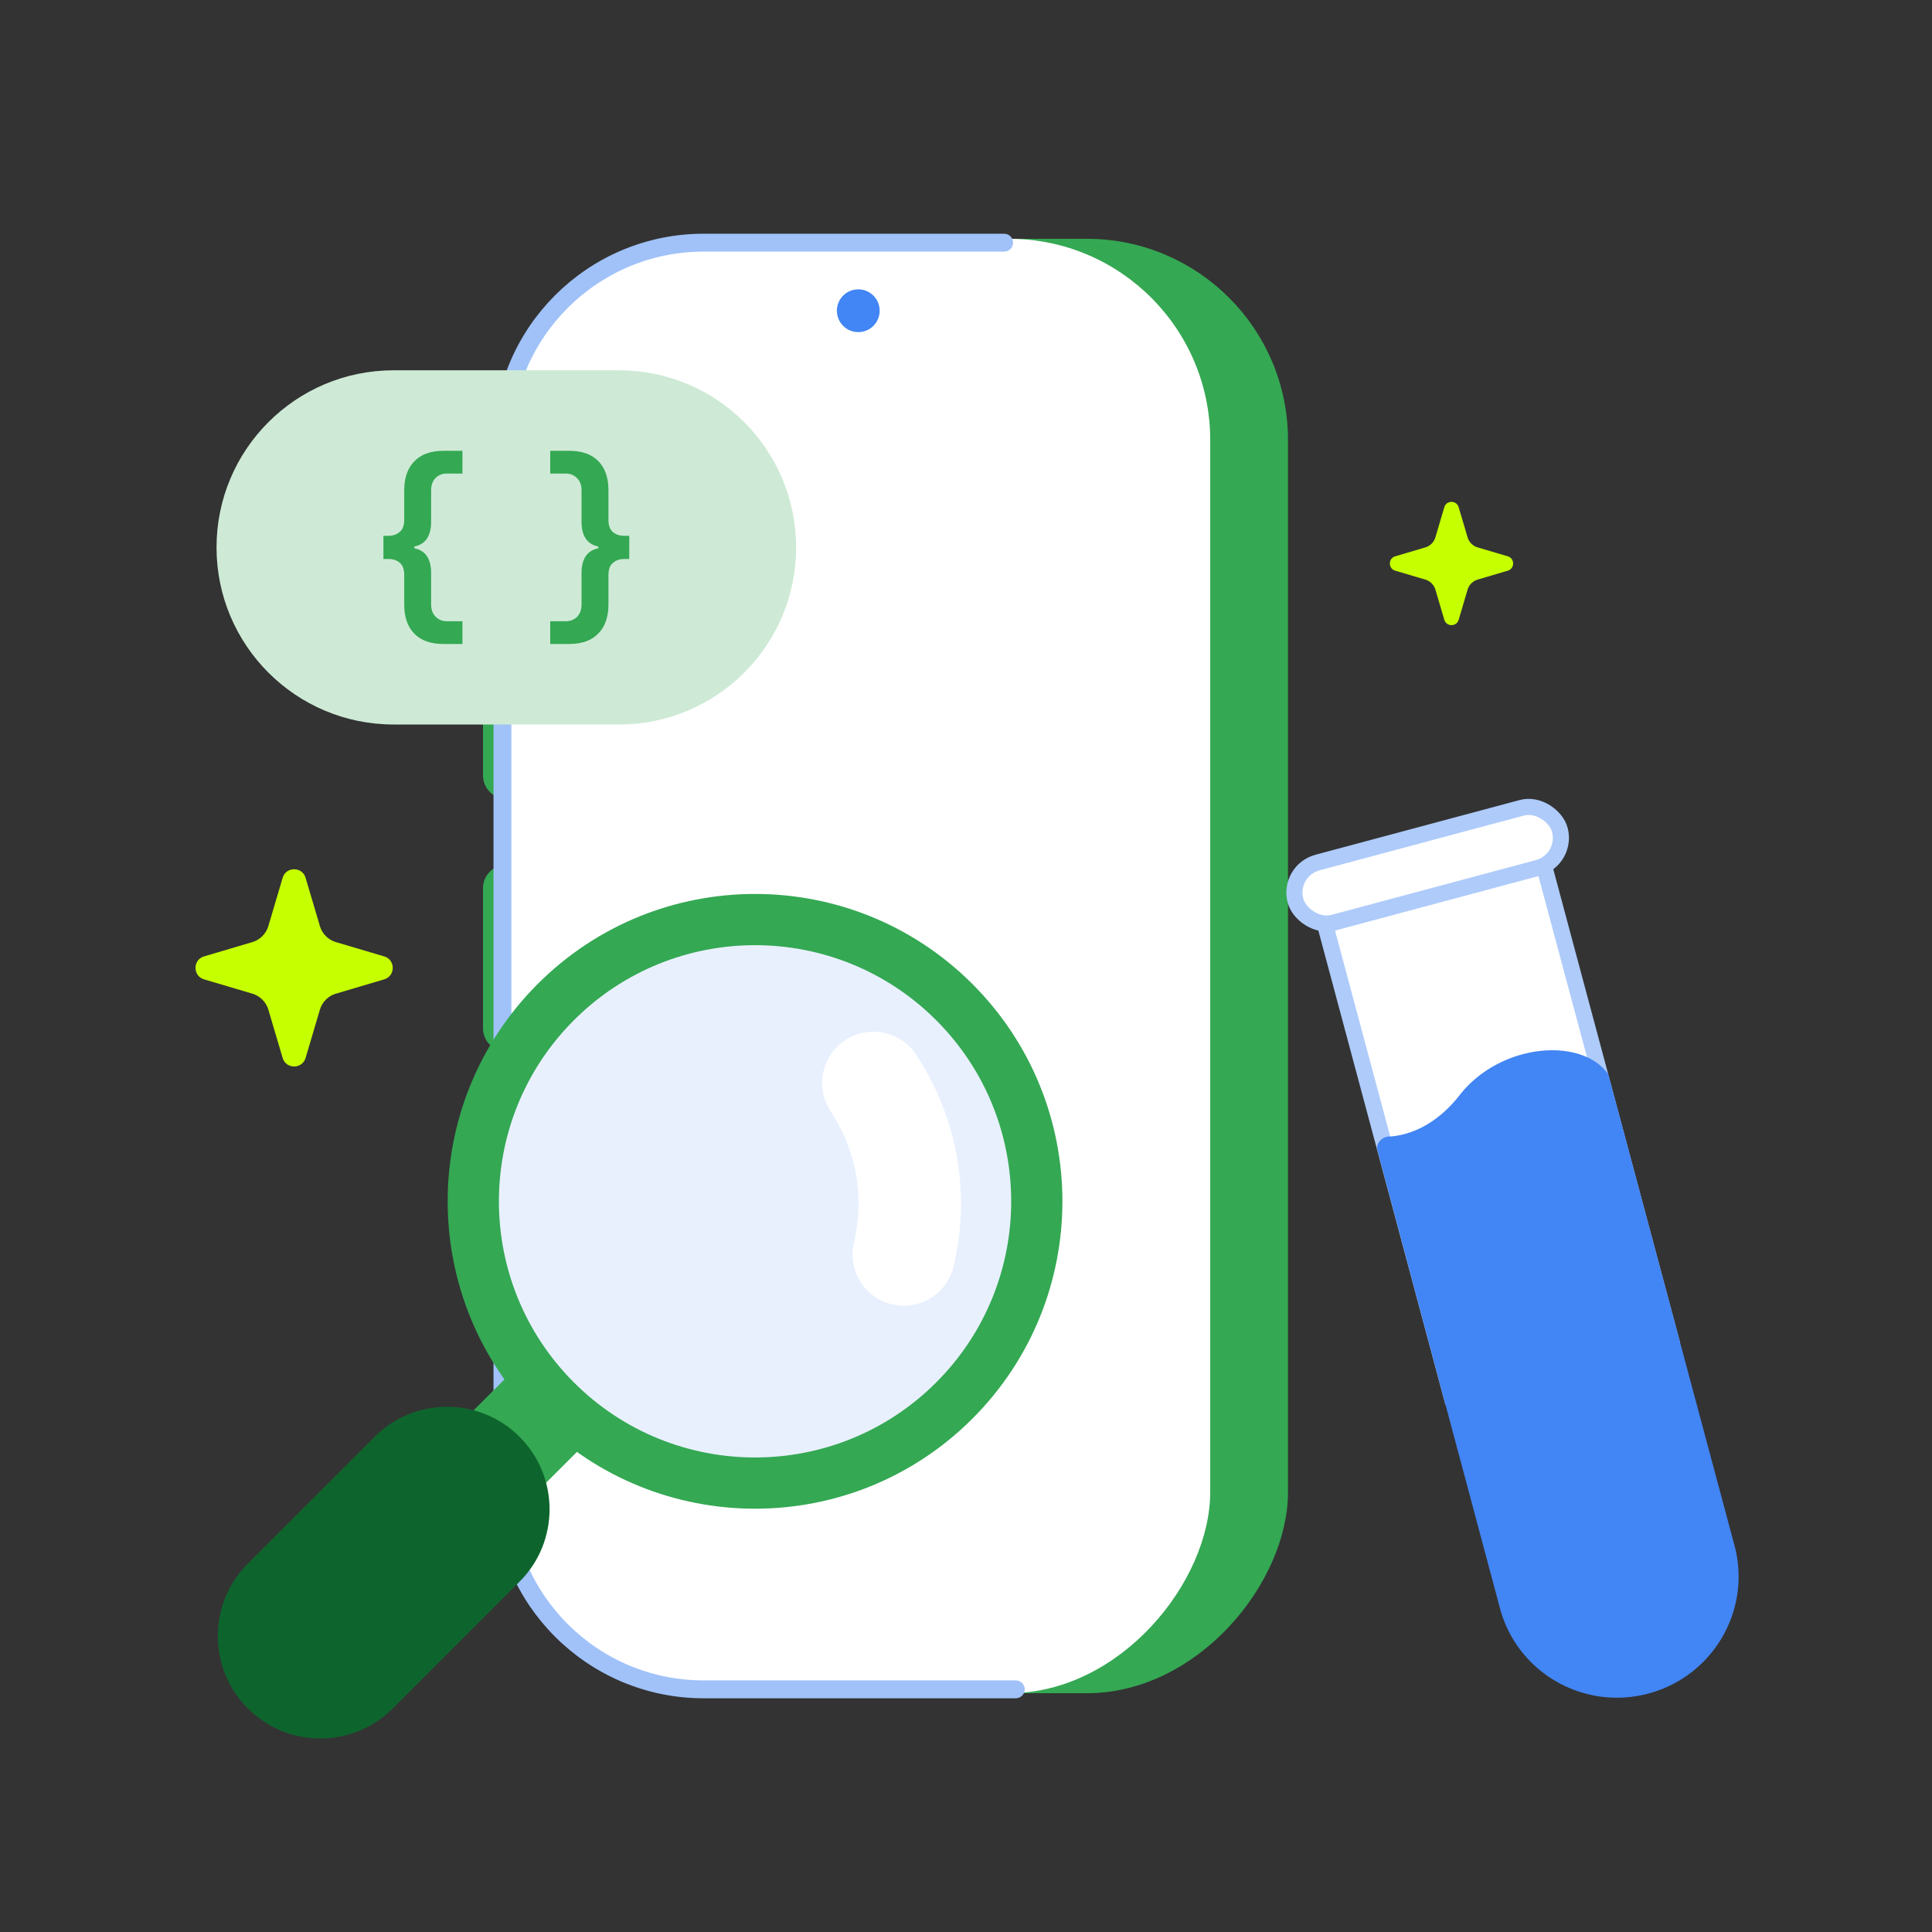
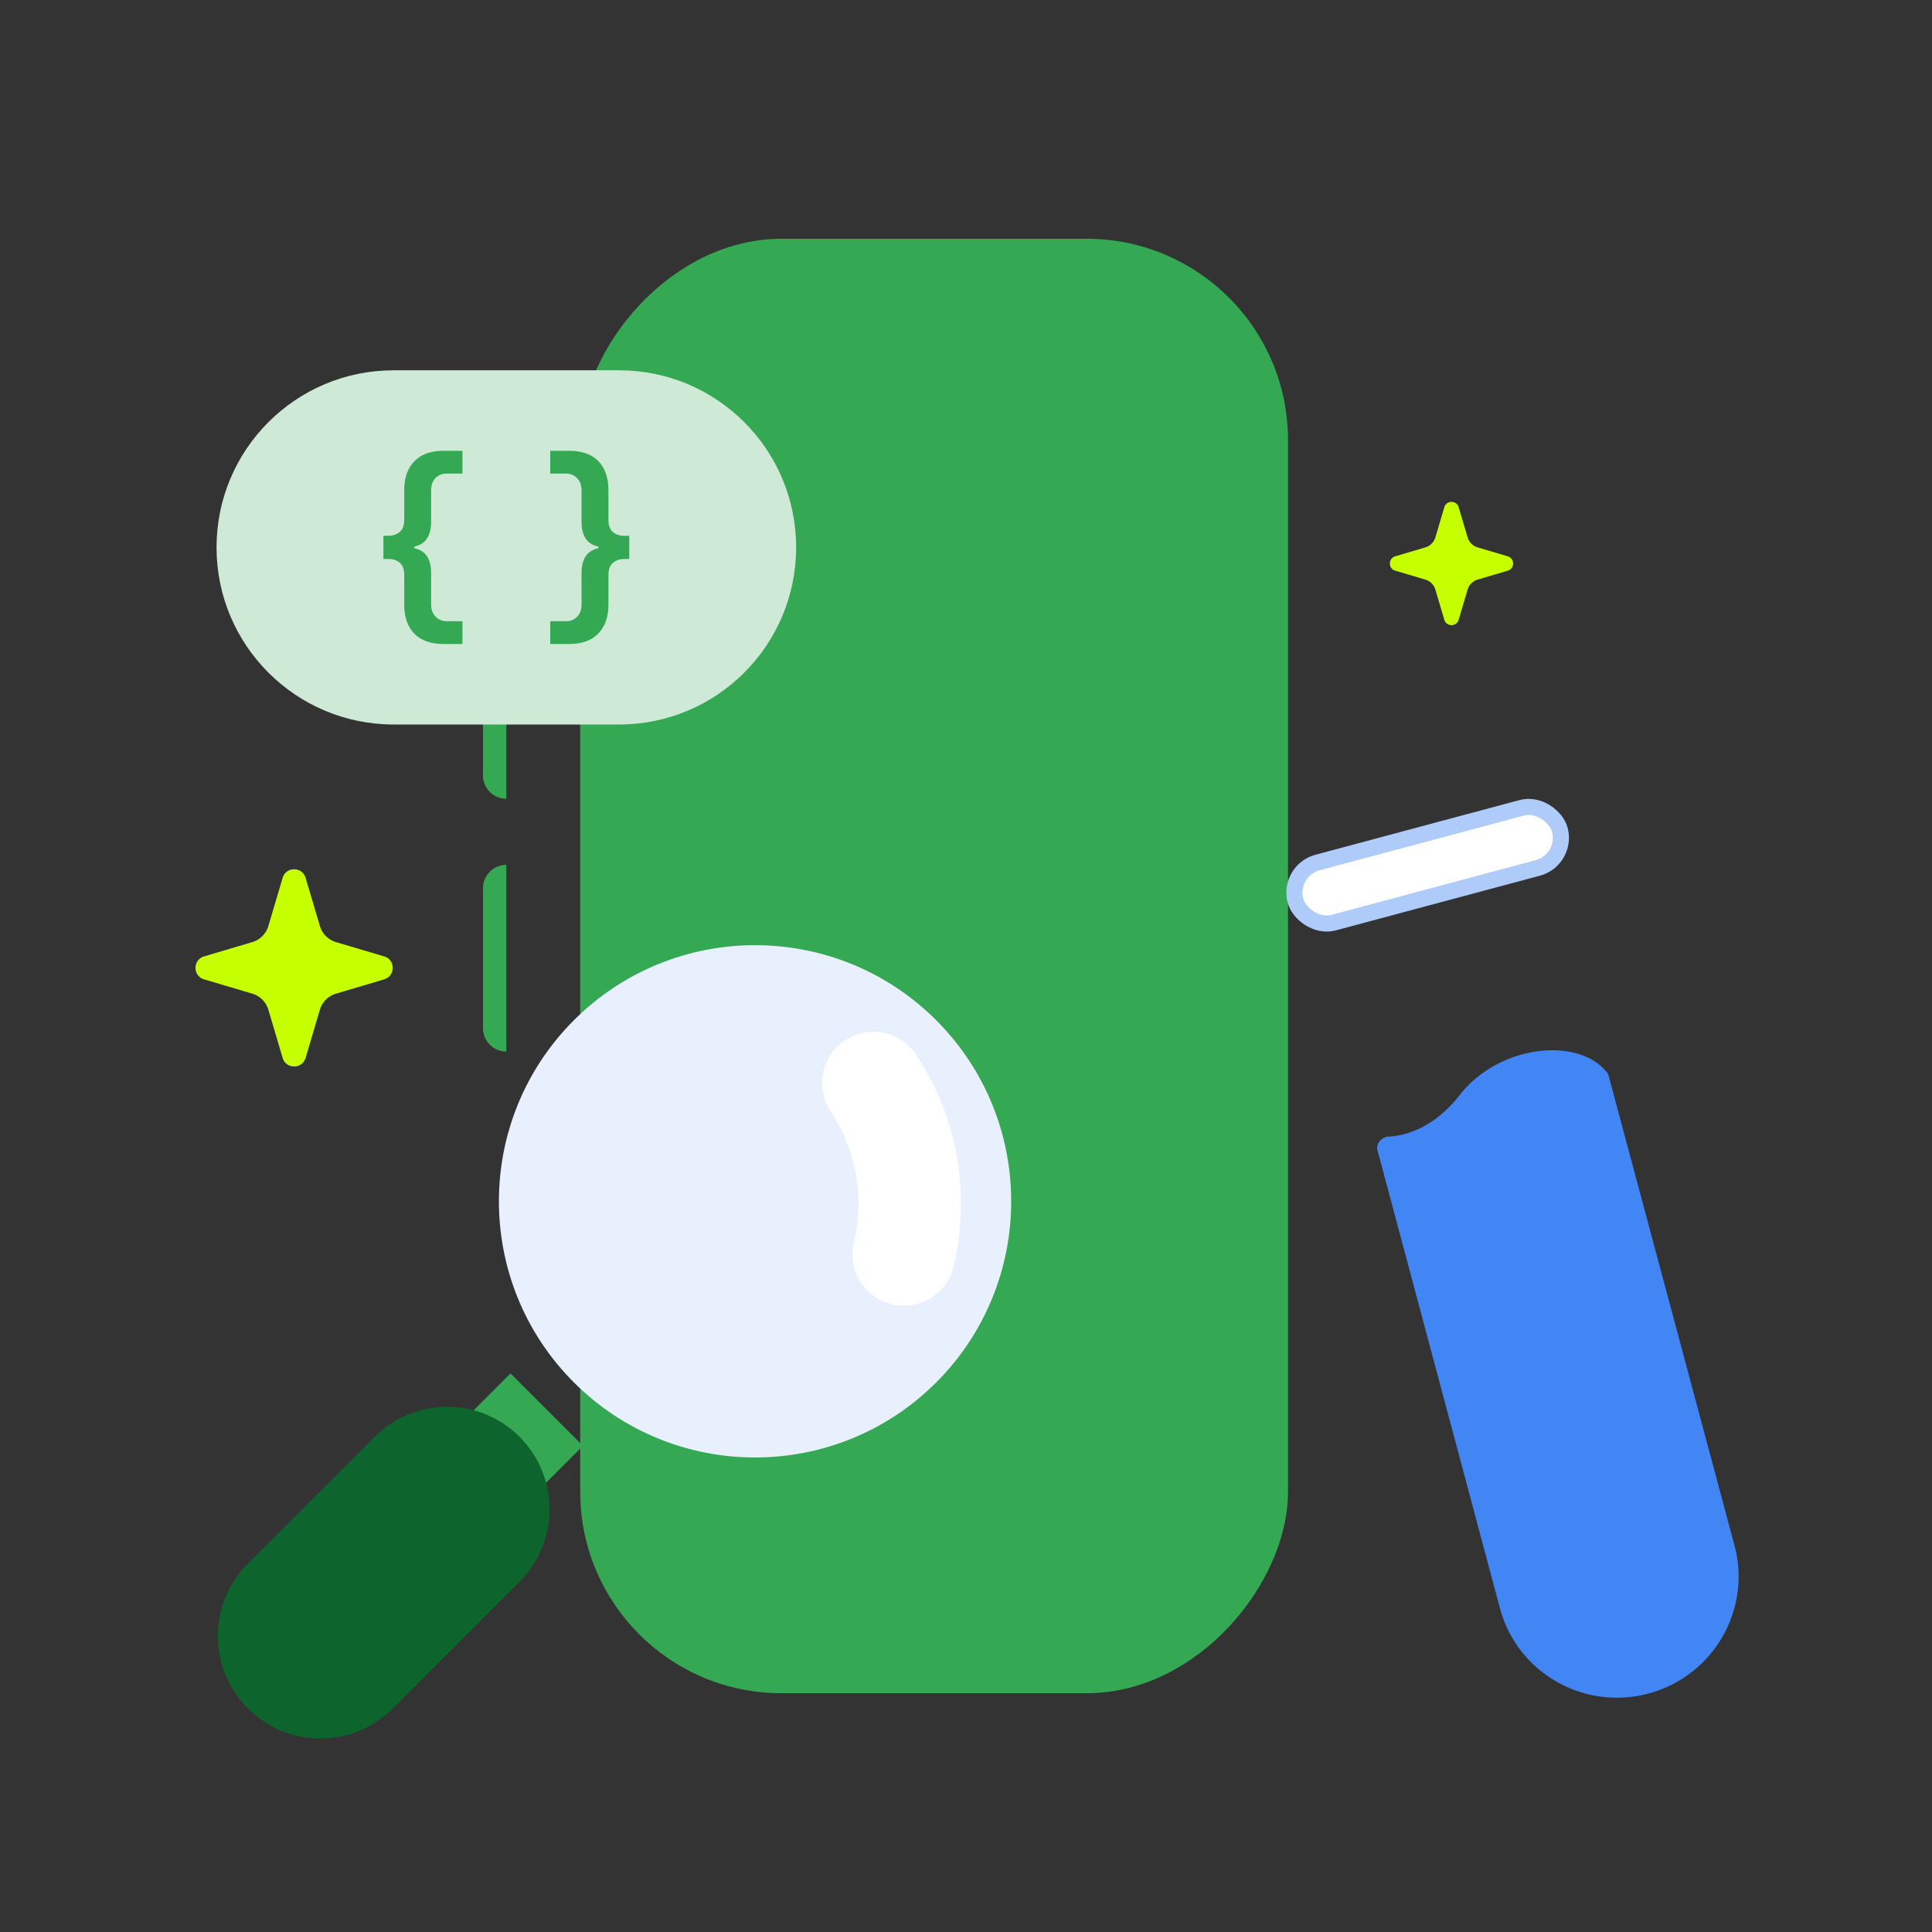
<svg xmlns="http://www.w3.org/2000/svg" width="480" height="480" fill="none">
  <rect width="100%" height="100%" fill="#333333" stroke="none" />
  <path fill="#34A853" d="M120 176.231a5.796 5.796 0 0 1 5.797-5.797v28.019a5.796 5.796 0 0 1-5.797-5.797v-16.425ZM120 220.675a5.796 5.796 0 0 1 5.797-5.797v46.377a5.797 5.797 0 0 1-5.797-5.797v-34.783Z" />
  <rect width="172.512" height="358.02" x="-1.667" y="1.667" fill="#34A853" stroke="#34A853" stroke-width="3.333" rx="48.333" transform="matrix(-1 0 0 1 316.667 59.324)" />
-   <rect width="175.846" height="361.354" fill="#fff" rx="50" transform="matrix(-1 0 0 1 300.676 59.324)" />
-   <path stroke="#A0C2F9" stroke-linecap="round" stroke-width="4.444" d="M252.367 419.711H174.83c-27.614 0-50-22.386-50-50V110.29c0-27.614 22.386-50 50-50h74.638" />
-   <circle cx="5.314" cy="5.314" r="5.314" fill="#4285F4" transform="matrix(-1 0 0 1 218.55 71.886)" />
  <path fill="#CEEAD6" d="M53.797 136c0-24.301 19.7-44 44-44h56c24.3 0 44 19.699 44 44s-19.699 44-44 44h-56c-24.3 0-44-19.699-44-44Z" />
  <path fill="#34A853" d="M141.404 160c3.167 0 5.587-.874 7.258-2.62 1.67-1.712 2.506-4.105 2.506-7.179v-7.336c0-1.433.383-2.446 1.149-3.04.731-.629 1.653-.943 2.767-.943h1.253v-5.764h-1.253c-1.114 0-2.036-.297-2.767-.891-.766-.629-1.149-1.659-1.149-3.092v-7.336c0-3.109-.836-5.52-2.506-7.231-1.671-1.712-4.091-2.568-7.258-2.568h-4.7v5.659h3.969c1.044 0 1.949.385 2.715 1.153.731.734 1.096 1.747 1.096 3.039v7.861c0 1.642.331 2.987.992 4.035.662 1.048 1.724 1.729 3.186 2.043v.42c-1.462.314-2.524.995-3.186 2.043-.661 1.048-.992 2.393-.992 4.035v7.86c0 1.293-.365 2.323-1.096 3.092-.766.734-1.671 1.1-2.715 1.1h-3.969V160h4.7ZM110.191 112c-3.168 0-5.587.874-7.258 2.62-1.671 1.712-2.506 4.105-2.506 7.179v7.336c0 1.433-.383 2.446-1.149 3.04-.73.629-1.653.943-2.767.943h-1.253v5.764h1.253c1.114 0 2.036.297 2.767.891.766.629 1.149 1.659 1.149 3.092v7.336c0 3.109.835 5.52 2.506 7.231 1.671 1.712 4.09 2.568 7.258 2.568h4.699v-5.659h-3.968c-1.044 0-1.949-.385-2.715-1.153-.731-.734-1.097-1.747-1.097-3.039v-7.861c0-1.642-.33-2.987-.992-4.035-.661-1.048-1.723-1.729-3.185-2.043v-.42c1.462-.314 2.524-.995 3.185-2.043.662-1.048.992-2.393.992-4.035v-7.86c0-1.293.366-2.323 1.097-3.092.766-.734 1.671-1.1 2.715-1.1h3.968V112h-4.699ZM126.835 341.219l18 18-11.25 11.25-18-18z" />
-   <path fill="#34A853" d="M133.587 244.466c-29.822 29.823-29.822 78.176.001 107.999 29.824 29.823 78.176 29.824 107.999 0 29.822-29.823 29.822-78.176-.001-107.999-29.824-29.823-78.176-29.823-107.999 0Z" />
  <circle cx="63.639" cy="63.639" r="63.639" fill="#E8F0FE" transform="rotate(45 -157.847 330.673) skewX(.001)" />
  <path fill="#0D652D" d="M93.082 356.967c9.941-9.941 26.059-9.941 36 0 9.941 9.941 9.941 26.059 0 36l-31.5 31.5c-9.94 9.941-26.058 9.941-36 0-9.94-9.941-9.94-26.059 0-36l31.5-31.5Z" />
  <path stroke="#fff" stroke-linecap="round" stroke-width="25.456" d="M216.989 269.058c7.422 11.306 11.382 26.207 7.552 42.615" />
-   <path fill="#fff" stroke="#AECBFA" stroke-width="4" d="m328.837 228.298 54.405-14.578 31.7 118.309-54.404 14.578z" />
  <path fill="#4285F4" d="M362.624 272.101c-6.094 7.783-12.956 10.054-17.59 10.276-1.697.081-3.255 1.716-2.818 3.35l30.44 113.832c4.237 15.841 20.47 25.33 36.453 21.31 16.411-4.127 26.235-20.879 21.764-37.111l-31.218-116.512a1.993 1.993 0 0 0-.326-.675c-6.772-8.963-26.64-7.323-36.705 5.53Z" />
  <rect width="68" height="15.459" x="319.856" y="216.297" fill="#fff" stroke="#AECBFA" stroke-width="4" rx="7.729" transform="rotate(-15 319.856 216.297)" />
  <path fill="#C6FF00" d="M70.22 218.1c.842-2.841 4.867-2.841 5.708 0l3.542 11.954a5.954 5.954 0 0 0 4.017 4.017l11.954 3.542c2.841.842 2.841 4.866 0 5.708l-11.954 3.542a5.952 5.952 0 0 0-4.017 4.017l-3.542 11.953c-.841 2.842-4.866 2.842-5.708 0L66.68 250.88a5.952 5.952 0 0 0-4.018-4.017l-11.953-3.542c-2.842-.842-2.842-4.866 0-5.708l11.953-3.542a5.954 5.954 0 0 0 4.017-4.017L70.22 218.1ZM358.835 126.021c.526-1.776 3.042-1.776 3.568 0l2.213 7.471a3.722 3.722 0 0 0 2.511 2.511l7.471 2.213c1.776.526 1.776 3.042 0 3.568l-7.471 2.213a3.722 3.722 0 0 0-2.511 2.511l-2.213 7.471c-.526 1.776-3.042 1.776-3.568 0l-2.213-7.471a3.722 3.722 0 0 0-2.511-2.511l-7.471-2.213c-1.776-.526-1.776-3.042 0-3.568l7.471-2.213a3.722 3.722 0 0 0 2.511-2.511l2.213-7.471Z" />
</svg>